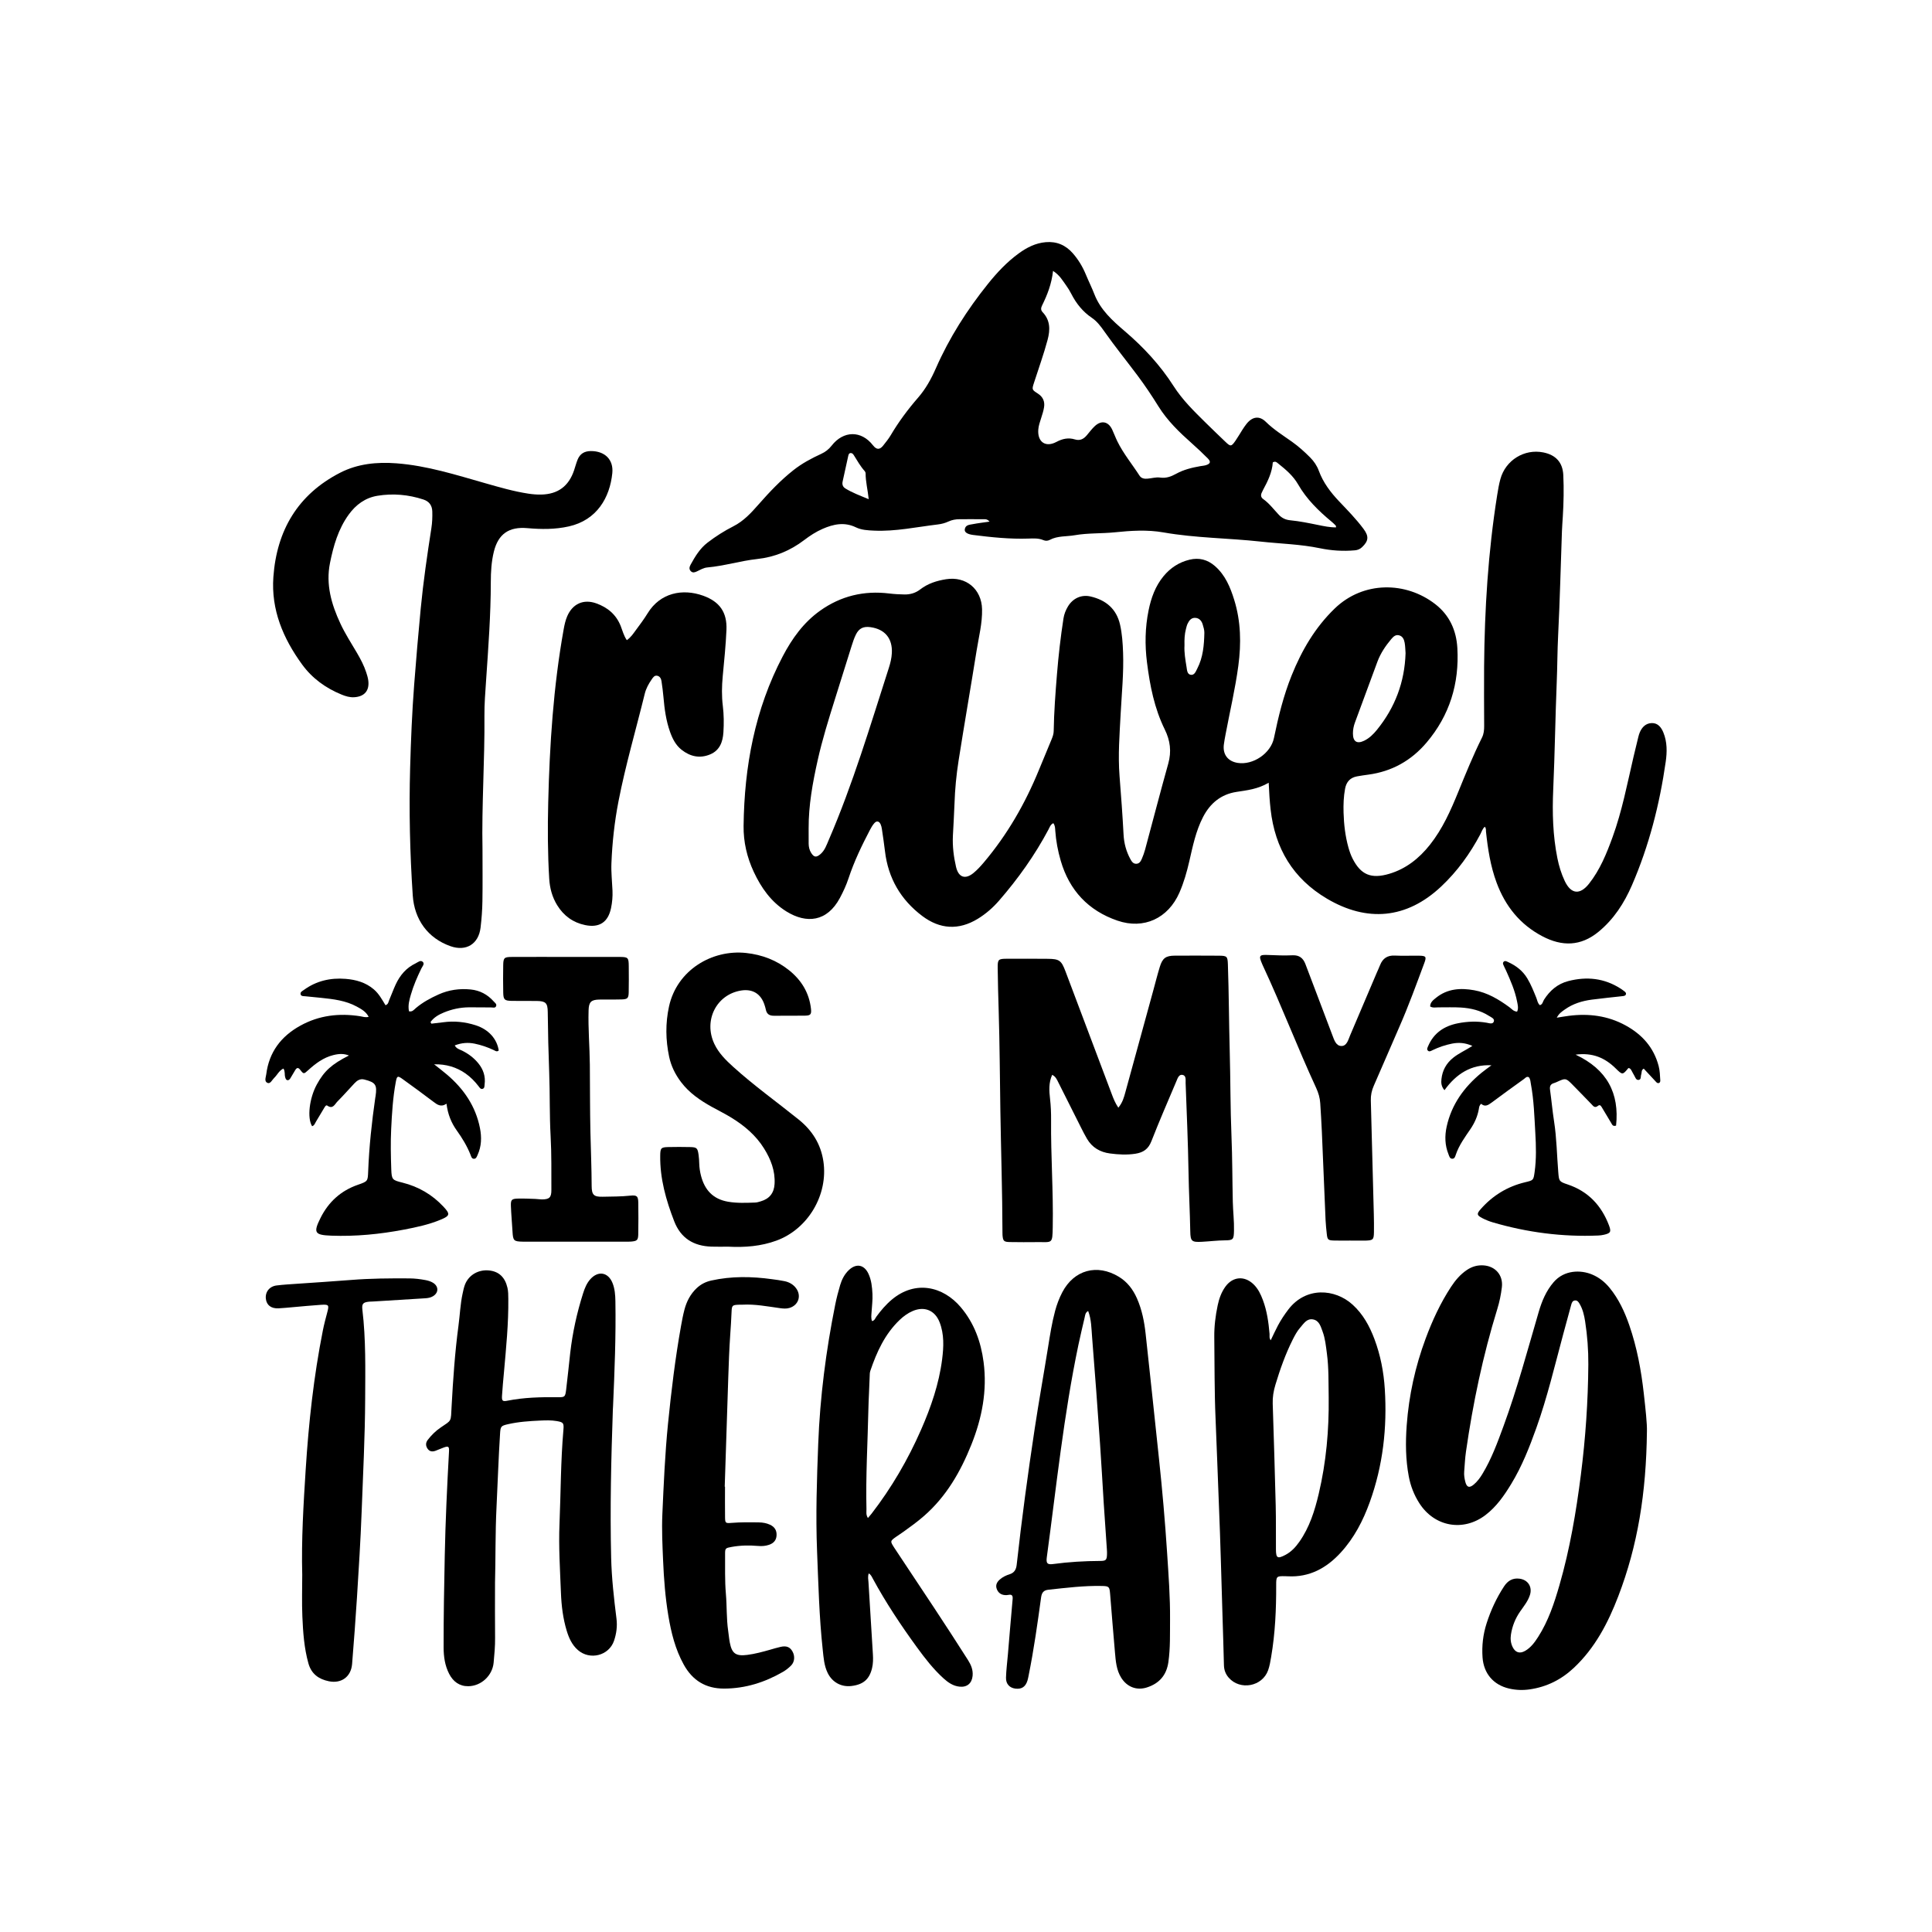
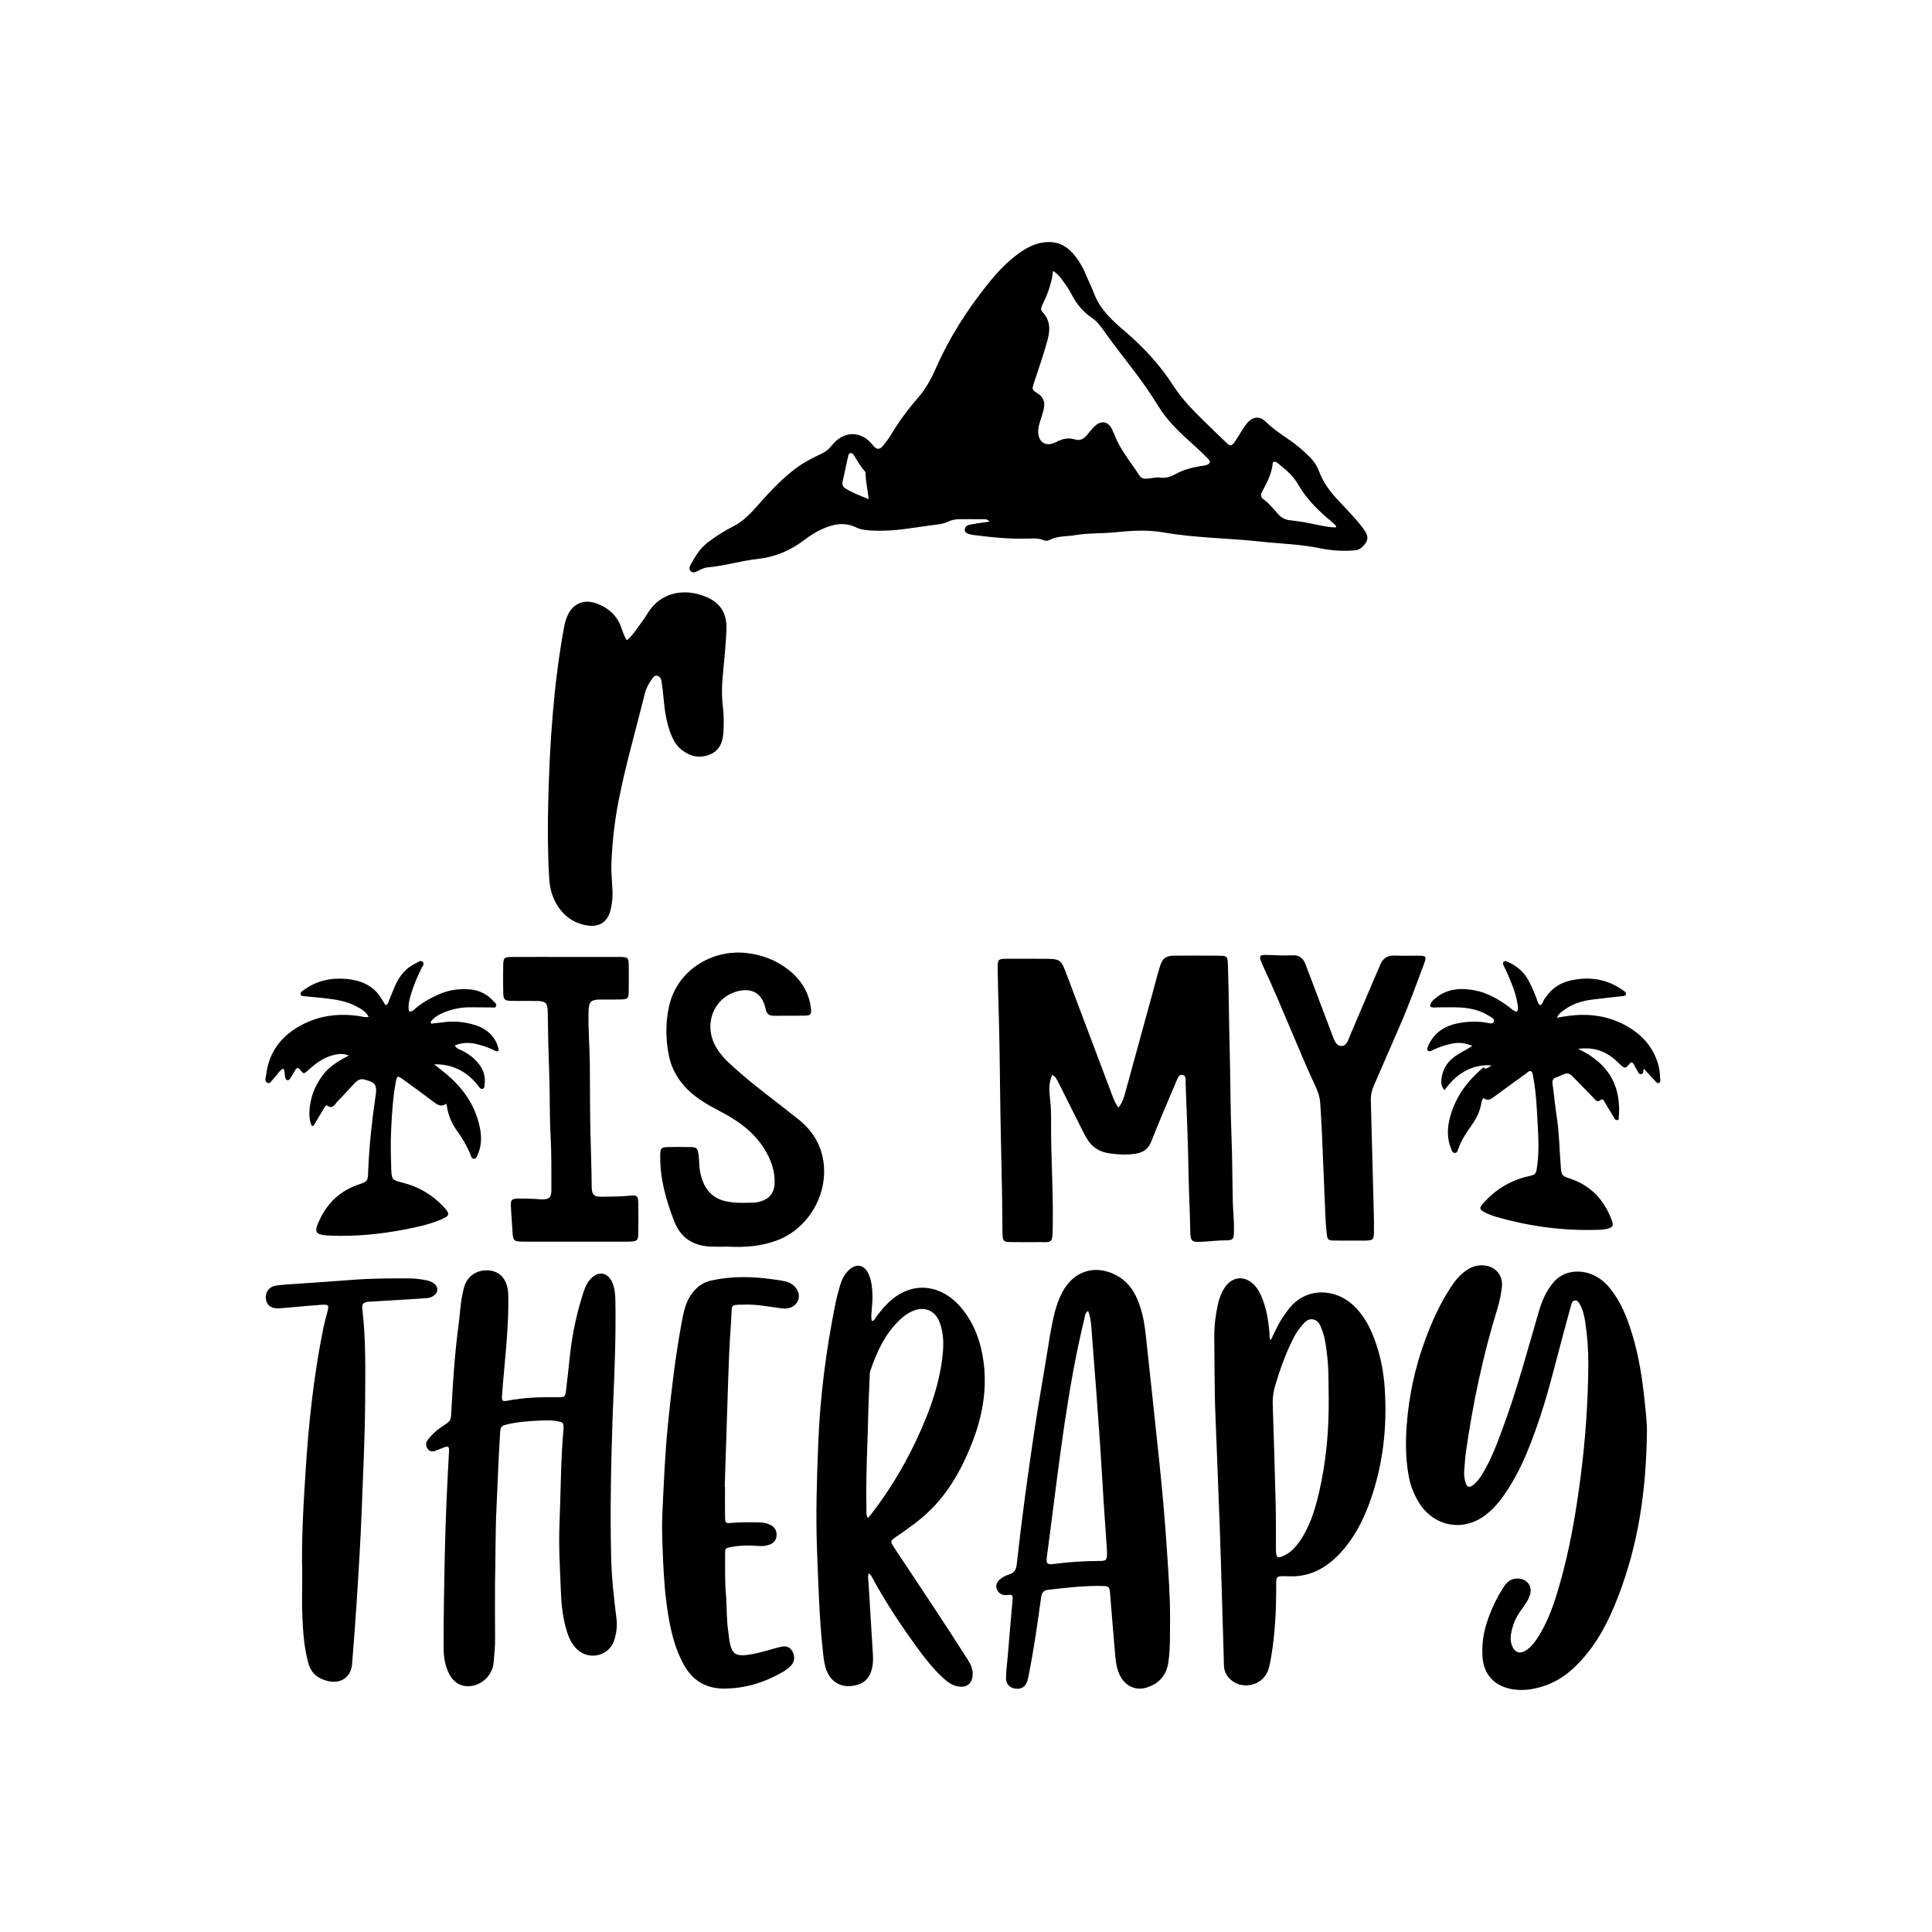
<svg xmlns="http://www.w3.org/2000/svg" version="1.1" id="Layer_1" x="0px" y="0px" width="2000px" height="2000px" viewBox="0 0 2000 2000" xml:space="preserve">
  <g>
-     <path fill-rule="evenodd" clip-rule="evenodd" d="M1313.346,810.279c-11.502,6.766-22.543,7.801-33.46,9.515 c-16,2.512-27.126,11.769-34.466,25.923c-7.49,14.445-10.67,30.245-14.27,45.894c-2.554,11.099-5.655,22.005-10.226,32.447 c-11.643,26.602-36.783,38.37-64.17,28.971c-30.113-10.335-49.734-31.291-58.681-61.956c-2.954-10.121-4.912-20.462-5.658-31.006 c-0.19-2.683-0.127-5.47-2.035-7.916c-3.003,1.469-3.789,4.272-5.03,6.617c-14.102,26.561-31.439,50.874-51.119,73.547 c-6.395,7.364-13.657,13.704-22.021,18.822c-19.844,12.137-39.306,10.764-57.43-2.858c-22.259-16.733-35.406-39.21-38.665-67.165 c-0.896-7.694-2.076-15.36-3.207-23.026c-0.239-1.629-0.622-3.298-1.302-4.786c-1.502-3.298-4.077-3.874-6.451-1.217 c-1.819,2.032-3.247,4.487-4.523,6.923c-8.49,16.214-16.42,32.681-22.187,50.103c-2.36,7.128-5.47,13.913-9.015,20.517 c-13.305,24.795-34.613,26.736-55.275,13.943c-15.882-9.833-26.182-24.534-33.901-41.091c-6.989-14.987-10.696-30.86-10.5-47.497 c0.73-61.481,11.674-120.629,40.543-175.598c9.63-18.334,21.521-34.971,38.623-47.156c21.484-15.303,45.496-21.066,71.63-17.848 c5.244,0.647,10.477,0.917,15.744,1.013c6.052,0.107,11.535-1.537,16.297-5.223c7.92-6.123,17.054-9.003,26.762-10.552 c20.631-3.284,36.795,10.124,37.268,31.063c0.329,14.533-3.375,28.57-5.639,42.766c-6.069,38.016-12.688,75.941-18.666,113.971 c-2.321,14.756-3.758,29.66-4.231,44.636c-0.353,11.068-1.144,22.12-1.662,33.181c-0.506,10.873,0.81,21.593,3.255,32.153 c2.527,10.903,9.509,13.372,18.111,6.299c3.826-3.145,7.242-6.87,10.452-10.659c24.404-28.804,42.972-61.105,57.233-95.969 c4.3-10.509,8.674-20.992,13.034-31.483c1.173-2.823,2.216-5.648,2.266-8.784c0.313-19.668,1.793-39.271,3.386-58.87 c1.573-19.325,3.772-38.576,6.738-57.739c0.691-4.448,2.331-8.556,4.629-12.386c5.047-8.392,13.858-12.543,23.428-10.316 c15.843,3.688,26.85,12.82,30.536,29.268c2.128,9.487,2.757,19.19,3.103,28.872c0.751,21.074-1.383,42.041-2.493,63.05 c-1.134,21.532-2.858,43.01-1.164,64.719c1.57,20.132,3.1,40.303,4.154,60.487c0.467,8.935,2.707,17.51,7.04,25.421 c1.336,2.443,2.855,4.978,6.149,4.879c3.306-0.096,4.695-2.707,5.778-5.267c1.292-3.051,2.459-6.187,3.318-9.385 c8.007-29.686,15.702-59.461,23.994-89.066c3.497-12.482,2.049-23.819-3.62-35.33c-10.784-21.893-15.411-45.531-18.429-69.554 c-2.264-18.01-1.955-35.945,1.67-53.738c2.625-12.878,6.985-25.089,15.524-35.421c7.114-8.608,16.041-14.416,26.903-17.027 c9.844-2.369,18.604-0.093,26.277,6.602c10.698,9.341,15.857,21.829,19.917,34.901c6.959,22.384,7.364,45.183,4.293,68.253 c-3.184,23.924-8.769,47.382-13.217,71.059c-0.663,3.537-1.347,7.079-1.793,10.648c-1.269,10.129,4.158,17.252,14.244,18.883 c15.975,2.584,34.366-9.838,37.637-25.742c4.527-22.016,9.865-43.776,18.268-64.688c10.439-25.98,24.284-49.724,44.611-69.367 c29.627-28.628,73.714-28.178,104.199-4.459c14.647,11.397,21.731,27.035,22.775,45.369c2.088,36.717-7.936,69.617-31.865,97.841 c-15.871,18.716-35.995,29.981-60.456,33.228c-3.843,0.511-7.682,1.063-11.491,1.76c-7.107,1.299-11.064,5.635-12.4,12.722 c-1.554,8.231-1.824,16.516-1.588,24.833c0.352,12.219,1.749,24.319,5.045,36.115c1.112,3.977,2.503,7.963,4.384,11.632 c8.439,16.478,19.007,21.178,37.89,15.579c17.222-5.104,30.852-15.914,41.997-29.935c13.104-16.478,21.522-35.481,29.375-54.737 c7.747-18.987,15.456-37.98,24.61-56.342c1.944-3.896,2.263-7.899,2.249-12.087c-0.061-20.503-0.236-41.009-0.067-61.512 c0.498-59.331,4.171-118.435,13.494-177.094c0.913-5.738,1.867-11.516,3.423-17.101c5.419-19.468,24.815-31.33,44.375-27.409 c12.909,2.584,20.06,10.316,20.692,23.381c0.693,14.394,0.365,28.807-0.507,43.197c-0.302,4.973-0.714,9.942-0.89,14.921 c-1.286,35.98-2.147,71.979-3.948,107.932c-0.802,16.058-0.784,32.115-1.438,48.162c-1.502,37.082-1.992,74.205-3.639,111.271 c-1.066,23.96-0.414,47.585,4.274,71.064c1.631,8.155,4.066,16.151,7.625,23.688c6.458,13.688,15.712,14.8,25.185,2.812 c11.315-14.316,18.091-31.036,24.278-47.994c9.907-27.167,15.283-55.518,21.815-83.565c1.573-6.744,3.224-13.469,4.885-20.193 c0.396-1.608,0.846-3.229,1.488-4.747c2.32-5.483,6.187-9.522,12.323-9.742c6.447-0.23,9.955,4.415,12.144,9.742 c4.026,9.797,3.881,20.192,2.426,30.341c-6.319,44.057-17.249,86.949-34.991,127.851c-7.98,18.392-18.711,35.105-34.593,48.137 c-18.452,15.141-37.799,15.275-58.058,4.638c-23.188-12.175-38.431-31.209-47.437-55.562c-6.305-17.04-9.065-34.792-10.96-52.738 c-0.166-1.579,0.328-3.307-1.242-5.094c-2.422,2.04-3.183,5.055-4.532,7.605c-10.715,20.224-23.879,38.521-40.653,54.285 c-35.959,33.795-76.877,36.92-118.045,12.652c-35.347-20.841-53.982-52.156-58.502-92.501 C1314.359,829.398,1313.836,820.881,1313.346,810.279z M837.098,857.691c0,5.261-0.064,10.524,0.021,15.785 c0.058,3.361,0.805,6.609,2.639,9.49c2.875,4.527,5.253,4.859,9.418,1.367c4.678-3.916,6.464-9.542,8.765-14.866 c24.984-57.84,42.903-118.141,62.16-177.975c1.611-5.006,2.866-10.11,3.14-15.424c0.775-15.112-7.107-24.729-22.109-26.826 c-7.195-1.008-11.833,1.082-15.06,7.557c-1.963,3.938-3.316,8.207-4.651,12.419c-5.774,18.216-11.431,36.465-17.145,54.699 c-6.542,20.882-13.066,41.767-17.834,63.146C841.255,810.334,836.976,833.739,837.098,857.691z M1455.035,676.177 c-0.28-3.575-0.291-7.199-0.92-10.709c-0.593-3.286-1.84-6.581-5.494-7.707c-3.833-1.181-6.309,1.323-8.471,3.901 c-5.897,7.032-11,14.605-14.224,23.249c-7.834,20.986-15.53,42.02-23.287,63.033c-1.356,3.668-2.097,7.44-2.09,11.359 c0.013,8.372,4.171,11.096,11.637,7.479c5.341-2.584,9.495-6.691,13.175-11.217 C1444.153,732.455,1454.118,706.037,1455.035,676.177z M1226.182,668.014c-0.436,7.331,0.907,14.959,2.138,22.557 c0.494,3.051,0.572,7.529,4.515,8.004c3.783,0.453,5.109-3.63,6.592-6.491c5.997-11.587,7.049-24.221,7.316-36.934 c0.062-2.949-0.88-5.994-1.762-8.872c-1.12-3.657-3.532-6.414-7.567-6.669c-4.185-0.264-6.425,2.713-8.018,6.073 c-0.815,1.714-1.238,3.633-1.725,5.486C1226.266,656.55,1226.013,662.047,1226.182,668.014z" />
    <path fill-rule="evenodd" clip-rule="evenodd" d="M1024.375,539.984c-2.62-3.089-4.99-2.449-7.058-2.477 c-8.031-0.109-16.064-0.021-24.1-0.014c-3.93,0.006-7.746,0.689-11.305,2.351c-3.564,1.661-7.285,2.619-11.159,3.078 c-21.958,2.611-43.686,7.416-66.025,6.384c-6.444-0.297-12.892-0.606-18.655-3.396c-11.9-5.758-23.195-3.358-34.457,1.543 c-6.897,3.001-13.196,7.12-19.136,11.643c-14.465,11.008-30.52,17.625-48.658,19.6c-17.343,1.892-34.145,7.166-51.572,8.718 c-3.945,0.352-7.32,2.443-10.818,4.1c-2.07,0.978-4.226,1.746-6.174-0.115c-2.209-2.114-1.594-4.556-0.328-6.856 c4.685-8.518,9.614-16.774,17.57-22.867c8.396-6.434,17.31-12.106,26.659-16.849c10.74-5.447,18.439-13.896,26.133-22.655 c11.152-12.702,22.752-24.971,36.079-35.479c8.771-6.914,18.505-12.156,28.598-16.782c4.357-1.999,7.927-4.682,10.948-8.564 c12.19-15.673,30.703-15.986,42.828-0.318c3.984,5.148,7.351,4.242,10.51,0.236c2.739-3.477,5.585-6.934,7.824-10.729 c8.203-13.88,17.776-26.741,28.334-38.886c7.896-9.086,13.572-19.372,18.405-30.394c13.877-31.626,32.332-60.512,53.936-87.418 c9.396-11.703,19.605-22.599,31.78-31.473c8.375-6.102,17.382-10.75,28.013-11.67c11.406-0.991,20.663,3.084,28.04,11.502 c5.689,6.491,10.11,13.834,13.43,21.854c2.854,6.908,6.214,13.616,8.913,20.582c6.274,16.182,18.757,27.346,31.352,38.115 c19.525,16.694,36.8,35.286,50.605,56.901c9.212,14.426,21.277,26.143,33.287,37.999c6.701,6.617,13.521,13.114,20.309,19.641 c5.403,5.198,6.161,5.165,10.575-1.2c2.523-3.638,4.695-7.518,7.094-11.241c1.351-2.095,2.737-4.182,4.292-6.12 c6.012-7.499,13.24-8.655,19.942-2.054c8.188,8.064,17.824,14.05,27.058,20.604c6.827,4.844,12.957,10.365,18.825,16.269 c3.972,3.995,7.04,8.534,8.981,13.817c4.489,12.21,12.142,22.282,20.986,31.612c8.763,9.234,17.705,18.334,25.32,28.575 c5.71,7.678,5.183,12.485-1.576,18.886c-2.091,1.982-4.472,2.985-7.404,3.251c-12.227,1.102-24.326,0.311-36.308-2.177 c-20.131-4.177-40.674-4.607-61.017-6.843c-33.552-3.683-67.457-3.666-100.793-9.515c-16.844-2.954-33.689-1.834-50.457-0.109 c-13.786,1.417-27.708,0.615-41.389,3.007c-8.646,1.513-17.76,0.488-25.905,4.835c-1.992,1.065-4.357,1.211-6.476,0.302 c-5.039-2.172-10.32-1.834-15.561-1.655c-19.169,0.653-38.156-1.332-57.121-3.724c-6.068-0.761-9.229-2.765-8.825-5.774 c0.636-4.761,4.896-4.774,8.278-5.431C1012.395,541.558,1017.872,540.938,1024.375,539.984z M1090.107,280.432 c-1.502,13.625-5.974,24.894-11.373,35.844c-1.197,2.436-1.502,4.685,0.564,6.864c8.007,8.433,7.977,18.175,5.16,28.708 c-4.013,15.003-9.317,29.577-14.053,44.339c-2.26,7.046-2.323,7.197,3.92,11.197c5.312,3.399,7.419,8.161,6.492,14.146 c-0.589,3.798-1.818,7.519-2.991,11.203c-1.261,3.962-2.699,7.883-2.996,12.057c-0.917,12.766,7.537,18.688,18.784,12.681 c6.274-3.348,12.4-4.644,19.108-2.587c5.325,1.634,9.107-0.442,12.395-4.354c2.669-3.172,5.166-6.549,8.177-9.369 c6.813-6.384,14.056-4.901,18.021,3.507c1.887,4.003,3.396,8.188,5.341,12.161c6.241,12.754,15.33,23.688,22.972,35.544 c1.911,2.966,4.967,3.392,8.078,3.169c4.408-0.318,8.927-1.79,13.163-1.17c6.285,0.923,11.461-1.035,16.579-3.863 c7.888-4.363,16.464-6.431,25.225-7.963c1.904-0.335,3.88-0.437,5.71-1.008c4.648-1.458,5.327-3.556,1.936-6.977 c-5.264-5.303-10.711-10.435-16.296-15.394c-13.081-11.617-25.646-23.69-34.937-38.699c-6.711-10.838-13.802-21.409-21.433-31.618 c-11.434-15.305-23.479-30.138-34.474-45.783c-3.624-5.154-7.523-10.415-12.858-14.018c-9.444-6.376-16.228-14.877-21.352-24.91 c-1.509-2.951-3.237-5.829-5.183-8.509C1100.104,290.553,1097.031,284.88,1090.107,280.432z M1383.108,545.94 c-0.156-0.859-0.068-1.557-0.373-1.87c-1.343-1.395-2.729-2.754-4.218-3.984c-13.507-11.178-25.937-23.295-34.765-38.702 c-5.047-8.813-12.692-15.274-20.503-21.499c-1.395-1.112-2.839-2.84-5.649-1.241c-0.663,10.082-5.073,19.289-9.975,28.317 c-0.529,0.975-0.952,2.002-1.441,2.993c-1.276,2.6-0.917,4.961,1.441,6.631c6.402,4.55,11.01,10.859,16.335,16.458 c3.25,3.413,7.14,5.104,11.711,5.55c9.661,0.941,19.146,2.894,28.642,4.824C1370.483,544.672,1376.668,546.012,1383.108,545.94z M899.294,516.755c-1.04-9.898-3.245-18.21-3.204-26.728c0.003-0.769-0.373-1.702-0.89-2.273 c-4.476-4.976-7.737-10.767-11.238-16.403c-0.724-1.159-1.691-2.405-3.207-2.37c-2.167,0.047-2.436,1.988-2.784,3.534 c-1.944,8.636-3.801,17.293-5.689,25.939c-0.659,3.021,0.137,5.514,2.825,7.175C882.345,510.107,890.252,513.023,899.294,516.755z" />
-     <path fill-rule="evenodd" clip-rule="evenodd" d="M499.485,879.707c0,17.729,0.21,35.457-0.085,53.184 c-0.15,9.116-0.832,18.266-1.911,27.326c-2.036,17.109-14.976,24.965-31.113,19.287c-23.589-8.301-37.428-27.646-39.099-52.635 c-2.946-43.977-3.931-87.986-2.706-132.008c0.803-28.762,1.985-57.527,4.188-86.251c2.013-26.217,4.253-52.409,6.766-78.582 c2.68-27.849,6.719-55.51,11.021-83.138c0.899-5.777,1.137-11.558,0.97-17.387c-0.179-6.299-3.243-10.459-9.183-12.408 c-15.544-5.097-31.532-6.508-47.586-3.869c-12.547,2.06-22.34,9.201-29.806,19.553c-10.804,14.984-15.731,32.192-19.317,49.958 c-4.507,22.307,1.463,42.799,10.735,62.73c4.915,10.574,11.274,20.341,17.153,30.374c3.789,6.461,7.287,13.075,9.615,20.223 c0.854,2.625,1.69,5.303,2.073,8.026c1.516,10.717-3.762,17.049-14.576,17.683c-4.533,0.267-8.766-1.013-12.902-2.696 c-16.518-6.738-30.505-16.799-41.066-31.332c-19.596-26.967-32.086-56.512-29.653-90.45c3.455-48.279,25.375-85.482,69.147-107.948 c18.138-9.306,38.019-11.253,58.277-9.726c31.768,2.399,61.877,12.057,92.228,20.689c14.65,4.168,29.274,8.424,44.382,10.723 c4.41,0.67,8.799,1.035,13.236,0.938c17.323-0.379,28.51-8.663,34.041-25.209c1.229-3.671,2.205-7.441,3.66-11.021 c2.455-6.044,7.079-8.768,13.673-8.798c14.296-0.058,23.656,8.663,22.215,22.875c-2.558,25.221-15.846,48.558-44.978,55.117 c-14.266,3.215-28.618,3.059-42.981,1.793c-18.899-1.667-30.13,5.917-34.669,24.407c-2.523,10.272-3.136,20.827-3.144,31.335 c-0.027,34.087-2.587,68.039-4.895,102.01c-0.821,12.15-1.813,24.339-1.709,36.497 C501.894,787.236,498.542,833.443,499.485,879.707z" />
    <path fill-rule="evenodd" clip-rule="evenodd" d="M1704.889,1481.929c-0.723,63.761-9.563,118.175-29.636,170.49 c-10.595,27.609-24.059,53.541-46.073,74.187c-12.953,12.15-27.979,19.665-45.536,22.219c-7.215,1.049-14.355,0.797-21.456-0.849 c-16.207-3.762-26.274-15.582-27.458-32.238c-0.855-12.029,0.524-23.784,4.204-35.265c4.334-13.528,10.244-26.313,18.045-38.205 c3.812-5.815,8.875-8.971,16.074-8.015c8.721,1.161,13.422,8.465,10.727,16.897c-2.066,6.458-6.366,11.643-10.142,17.087 c-4.996,7.205-8.135,15.069-9.489,23.694c-0.706,4.503-0.311,8.874,1.683,12.987c2.82,5.821,7.37,7.293,12.993,4.059 c5.933-3.416,9.86-8.825,13.466-14.451c10.599-16.53,16.668-34.971,22.056-53.615c10.791-37.346,17.231-75.551,22.144-114.063 c4.845-37.958,7.463-76.059,7.74-114.289c0.107-14.932-1.016-29.894-3.315-44.69c-0.981-6.299-2.423-12.54-5.71-18.131 c-1.119-1.905-2.422-3.929-5.12-3.468c-2.258,0.385-2.991,2.364-3.51,4.229c-2.812,10.141-5.547,20.303-8.287,30.462 c-8.795,32.623-16.524,65.554-27.932,97.427c-7.101,19.842-14.816,39.433-25.79,57.533c-7.348,12.117-15.344,23.751-26.818,32.478 c-23.017,17.499-52.795,12.164-68.461-12.299c-5.442-8.498-9.048-17.776-10.915-27.675c-3.306-17.526-3.465-35.116-2.158-52.931 c2.269-30.927,8.831-60.807,19.603-89.791c6.958-18.729,15.316-36.838,26.314-53.601c4.425-6.744,9.593-12.867,16.406-17.441 c5.26-3.531,10.946-5.192,17.279-4.742c12.357,0.884,20.361,10.264,18.926,22.516c-0.903,7.71-2.469,15.297-4.77,22.738 c-14.914,48.276-25.212,97.577-32.393,147.543c-0.985,6.843-1.289,13.784-1.854,20.687c-0.295,3.628,0.28,7.205,1.197,10.692 c1.505,5.72,4.181,6.532,8.829,2.608c3.626-3.062,6.394-6.854,8.859-10.92c9.394-15.511,15.57-32.428,21.777-49.334 c14.245-38.787,24.871-78.689,36.467-118.295c3.281-11.2,7.661-21.84,15.517-30.926c11.021-12.749,28.019-12.732,39.605-7.941 c7.286,3.013,13.324,7.796,18.341,13.936c9.441,11.557,15.581,24.847,20.385,38.79c7.892,22.895,12.279,46.568,14.958,70.575 C1703.413,1458.271,1705.167,1473.969,1704.889,1481.929z" />
    <path fill-rule="evenodd" clip-rule="evenodd" d="M1157.681,1146.666c4.412-5.267,5.815-10.648,7.271-15.923 c9.721-35.243,19.345-70.513,29.008-105.774c2.19-8.013,4.214-16.082,6.646-24.023c2.804-9.162,6.214-11.62,15.641-11.661 c15.239-0.063,30.476-0.074,45.715,0.041c8.281,0.063,8.85,0.788,9.141,9.056c1.049,29.896,1.082,59.817,1.904,89.711 c0.806,29.348,0.603,58.725,1.811,88.042c0.934,22.711,0.846,45.41,1.376,68.112c0.233,9.965,1.472,19.88,1.226,29.872 c-0.218,8.869-0.738,9.811-9.235,9.882c-8.055,0.063-16.024,1.09-24.039,1.502c-10.509,0.544-11.788-0.549-11.98-10.717 c-0.39-20.489-1.476-40.951-1.817-61.451c-0.508-30.723-1.884-61.435-3.001-92.146c-0.11-3.139,0.833-7.735-3.216-8.487 c-3.816-0.706-5.102,3.633-6.354,6.587c-8.748,20.657-17.716,41.236-25.874,62.13c-3.163,8.105-8.372,11.637-16.494,12.905 c-8.896,1.392-17.696,0.881-26.467-0.28c-10.115-1.34-18.348-6.099-23.659-15.097c-2.247-3.809-4.246-7.773-6.237-11.728 c-7.855-15.585-15.64-31.206-23.504-46.785c-1.447-2.867-2.686-6.008-6.346-7.776c-3.708,8.271-3.144,16.565-2.21,24.69 c0.856,7.466,1.158,14.898,1.087,22.381c-0.343,36.841,2.411,73.632,1.714,110.491c-0.338,17.936-0.418,15.462-16.091,15.602 c-9.418,0.083-18.842,0.121-28.26-0.055c-6.313-0.118-7.147-1.093-7.645-7.219c-0.068-0.829-0.055-1.661-0.055-2.493 c-0.091-42.102-1.516-84.187-2.165-126.282c-0.526-34.334-0.692-68.687-1.731-103.007c-0.453-14.945-0.884-29.891-1.045-44.839 c-0.092-8.772,0.636-9.407,9.494-9.448c14.131-0.061,28.26-0.047,42.39,0.074c11.908,0.102,14.018,1.655,18.277,12.938 c16.037,42.502,32.051,85.013,48.078,127.518C1152.685,1137.388,1154.399,1141.737,1157.681,1146.666z" />
    <path fill-rule="evenodd" clip-rule="evenodd" d="M512.445,1638.484c0,20.388-0.146,38.675,0.063,56.962 c0.102,8.621-0.703,17.166-1.491,25.7c-1.241,13.413-12.828,24.243-26.189,24.416c-9.19,0.118-15.723-4.77-19.857-12.782 c-4.421-8.572-5.722-17.875-5.744-27.392c-0.07-31.577,0.532-63.146,1.175-94.717c0.73-36.009,2.411-71.957,4.401-107.902 c0.297-5.39-0.502-6.068-5.417-4.324c-2.868,1.019-5.629,2.339-8.49,3.377c-3.108,1.129-6.045,1.005-8.172-1.972 c-2.196-3.072-2.202-6.296,0.057-9.253c3.725-4.868,8.115-9.201,13.132-12.642c12.029-8.251,10.676-5.459,11.593-22.271 c1.522-27.917,3.424-55.822,7.134-83.563c1.469-10.975,1.875-22.087,4.229-32.941c0.704-3.24,1.343-6.554,2.564-9.607 c3.931-9.811,13.86-15.473,24.738-14.418c10.223,0.991,16.583,6.966,19.126,17.845c0.896,3.825,0.865,7.696,0.906,11.571 c0.281,25.524-2.283,50.882-4.529,76.256c-0.707,7.999-1.515,15.992-1.995,24.004c-0.318,5.297,0.517,6.189,5.561,5.182 c17.238-3.44,34.646-3.812,52.125-3.627c7.382,0.079,7.75-0.22,8.722-7.933c1.593-12.631,2.752-25.316,4.21-37.967 c2.419-20.978,6.922-41.514,13.314-61.632c1.683-5.297,3.756-10.479,7.537-14.688c8.064-8.968,18.379-7.222,22.901,3.924 c2.432,5.988,2.898,12.446,3.008,18.784c0.622,36.294-0.85,72.547-2.429,108.794c-0.051,1.106-0.149,2.213-0.187,3.317 c-1.779,51.226-3.021,102.468-1.771,153.716c0.51,21.038,2.885,41.991,5.502,62.868c0.999,7.977-0.036,15.527-2.516,22.886 c-5.236,15.53-25.02,20.509-37.446,9.646c-6.082-5.313-9.232-12.367-11.522-19.866c-3.907-12.812-5.494-26.068-6.002-39.334 c-0.912-23.795-2.489-47.609-1.491-71.427c1.354-32.367,1.211-64.795,4.042-97.097c0.637-7.29,0.027-8.114-7.069-9.319 c-5.5-0.934-11.062-0.764-16.589-0.514c-11.343,0.511-22.686,1.238-33.798,3.795c-7.123,1.642-7.639,2.342-8.092,9.327 c-1.644,25.424-2.428,50.894-3.69,76.331C512.666,1586.865,513.104,1613.728,512.445,1638.484z" />
    <path fill-rule="evenodd" clip-rule="evenodd" d="M899.341,1628.753c-1.208,3.443-0.461,6.434-0.281,9.383 c1.52,24.857,3.112,49.71,4.573,74.573c0.277,4.689,0.233,9.407-0.859,14.053c-2.727,11.593-9.064,17.12-21.423,18.581 c-10.459,1.238-19.775-3.836-24.508-13.433c-3.762-7.631-4.269-15.978-5.162-24.231c-3.67-33.878-4.485-67.896-5.855-101.914 c-1.495-37.15-0.223-74.208,1.2-111.24c1.867-48.45,8.062-96.516,17.625-144.095c1.362-6.771,3.105-13.493,5.08-20.116 c1.749-5.884,4.544-11.362,9.1-15.635c7.562-7.087,15.703-5.579,20.129,3.778c3.131,6.623,3.853,13.812,4.208,21.036 c0.314,6.392-0.572,12.713-0.948,19.066c-0.175,2.943-0.689,5.991,0.497,9.028c2.754-0.505,3.286-2.94,4.493-4.585 c4.763-6.486,9.867-12.538,16.128-17.763c24.149-20.133,52.818-13.848,71.295,8.039c13.85,16.401,20.835,35.707,23.578,56.729 c3.86,29.605-1.626,57.871-12.573,85.296c-11.214,28.093-25.98,53.832-49.131,74.038c-6.905,6.024-14.296,11.376-21.738,16.678 c-2.256,1.606-4.597,3.087-6.859,4.682c-6.584,4.641-6.59,4.674-2.007,11.755c1.804,2.79,3.668,5.544,5.508,8.312 c23.754,35.751,47.618,71.433,70.628,107.675c3.227,5.085,5.376,10.233,4.8,16.354c-0.728,7.727-5.72,12.008-13.452,11.23 c-6.661-0.67-11.87-4.248-16.675-8.608c-10.522-9.558-19.193-20.728-27.5-32.14c-16.634-22.855-32.292-46.354-45.77-71.245 C902.436,1632.183,901.609,1630.134,899.341,1628.753z M898.468,1571.445c1.587-1.878,2.686-3.081,3.677-4.366 c20.747-26.849,37.714-55.971,51.323-86.987c10.249-23.361,18.568-47.431,21.819-72.903c1.65-12.941,2.242-25.979-2.659-38.499 c-4.784-12.217-15.636-16.7-27.705-11.571c-5.145,2.186-9.604,5.459-13.636,9.312c-15.263,14.583-23.696,33.122-30.328,52.67 c-0.607,1.787-0.617,3.816-0.667,5.744c-0.319,11.329-1.094,22.661-1.338,33.974c-0.744,34.559-2.82,69.096-1.994,103.682 C897.021,1565.16,896.269,1567.982,898.468,1571.445z" />
    <path fill-rule="evenodd" clip-rule="evenodd" d="M1315.446,1387.451c2.56-5.274,4.811-10.256,7.36-15.08 c3.11-5.876,6.772-11.387,10.822-16.711c18.212-23.949,48.4-21.65,66.633-5.033c10.764,9.806,17.455,22.065,22.495,35.427 c6.306,16.735,9.668,34.186,10.785,51.909c2.52,39.952-1.874,79.104-15.534,116.978c-6.928,19.204-16.153,37.09-30.046,52.25 c-14.725,16.073-32.369,25.802-54.882,24.58c-0.828-0.044-1.661-0.068-2.493-0.085c-9.069-0.2-9.516,0.074-9.484,9.069 c0.077,24.968-0.995,49.845-5.214,74.499c-0.794,4.63-1.555,9.353-3.115,13.754c-6.018,16.958-29.063,21.203-40.829,7.705 c-3.236-3.713-4.805-7.936-4.926-12.881c-0.395-16.332-0.91-32.664-1.421-48.996c-1.229-39.304-2.168-78.626-3.823-117.916 c-1.23-29.328-2.117-58.67-3.416-87.989c-1.252-28.255-0.975-56.498-1.336-84.744c-0.139-11.148,1.231-22.112,3.535-32.982 c1.447-6.829,3.765-13.367,7.845-19.092c7.647-10.736,19.877-11.738,29.298-2.584c4.705,4.569,7.418,10.308,9.66,16.305 c4.212,11.264,5.854,23.043,6.878,34.946C1314.414,1382.833,1313.67,1385.084,1315.446,1387.451z M1375.456,1446.711 c-0.284-15.22,0.179-30.467-1.857-45.627c-1.035-7.693-1.745-15.467-4.482-22.763c-1.903-5.088-3.419-11.222-9.779-12.449 c-6.542-1.261-9.725,4.333-13.308,8.396c-3.306,3.748-5.655,8.199-7.895,12.664c-7.479,14.906-12.998,30.55-17.814,46.494 c-1.948,6.45-3.037,12.829-2.817,19.581c1.143,35.148,2.232,70.295,3.098,105.444c0.376,15.23,0.115,30.476,0.241,45.712 c0.071,8.853,1.702,9.701,9.715,5.52c6.069-3.166,10.533-7.982,14.418-13.482c10.608-15.014,15.986-32.17,20.151-49.754 C1372.889,1513.668,1375.841,1480.355,1375.456,1446.711z" />
    <path fill-rule="evenodd" clip-rule="evenodd" d="M1211.229,1676.653c-0.135,14.671,0.365,29.339-1.725,43.969 c-1.944,13.625-9.498,22.12-22.249,26.217c-10.651,3.422-20.587-0.524-26.551-10.008c-5.08-8.081-5.686-17.285-6.505-26.357 c-1.819-20.127-3.332-40.281-5.013-60.424c-0.62-7.461-1.101-8.09-8.407-8.254c-18.601-0.412-37.027,1.902-55.47,3.891 c-4.935,0.535-6.884,2.938-7.574,7.974c-3.684,26.887-7.449,53.769-12.817,80.392c-0.382,1.9-0.717,3.822-1.288,5.665 c-2.01,6.461-6.004,9.107-12.405,8.347c-6.014-0.711-10.003-4.788-9.816-11.343c0.227-8.012,1.282-15.997,1.958-23.995 c1.617-19.034,3.16-38.076,4.889-57.1c0.331-3.619-0.446-5.387-4.397-4.597c-1.076,0.215-2.213,0.28-3.309,0.22 c-4.323-0.241-7.31-2.449-8.762-6.496c-1.413-3.935,0.268-7.016,3.146-9.597c2.946-2.642,6.498-4.316,10.186-5.476 c4.993-1.57,6.819-5.014,7.354-9.882c5.193-47.071,11.549-93.997,18.639-140.813c4.272-28.202,9.33-56.283,13.849-84.447 c2.022-12.587,3.961-25.171,7.283-37.502c1.81-6.714,4.245-13.191,7.469-19.342c12.131-23.131,36.023-29.636,58.491-16.005 c8.874,5.387,14.749,13.234,18.855,22.598c5.065,11.552,7.496,23.795,8.863,36.198c4.759,43.205,9.251,86.44,13.858,129.665 c3.431,32.214,6.26,64.472,8.363,96.807C1209.653,1630.178,1211.417,1653.366,1211.229,1676.653z M1126.452,1357.132 c-3.065,1.708-3.065,4.344-3.603,6.647c-2.196,9.43-4.466,18.848-6.455,28.323c-15.246,72.651-22.782,146.453-32.735,219.896 c-0.859,6.326,0.447,7.902,6.529,7.087c16.21-2.183,32.472-3.133,48.816-3.204c5.96-0.027,6.722-1.065,6.965-6.766 c0.072-1.653-0.006-3.32-0.118-4.979c-1.082-16-2.243-31.997-3.271-48.002c-1.313-20.424-2.369-40.863-3.81-61.278 c-2.602-36.959-5.24-73.92-8.25-110.852C1129.794,1375.12,1129.848,1365.957,1126.452,1357.132z" />
    <path fill-rule="evenodd" clip-rule="evenodd" d="M648.878,662.684c4.238-2.938,6.616-6.678,9.188-10.153 c4.282-5.783,8.629-11.565,12.381-17.691c12.98-21.182,36.084-25.857,57.449-18.169c17.123,6.161,24.904,17.208,24.122,35.432 c-0.683,16.024-2.367,32.008-3.855,47.988c-0.954,10.239-1.167,20.424,0.098,30.654c1.127,9.092,1.188,18.257,0.608,27.376 c-0.626,9.874-3.792,18.693-13.773,22.851c-10.707,4.459-20.676,2.205-29.589-4.844c-6.076-4.808-9.415-11.543-11.936-18.66 c-4.1-11.574-5.717-23.631-6.762-35.803c-0.473-5.511-1.201-11.003-2.025-16.47c-0.379-2.515-1.482-4.953-4.253-5.623 c-3.018-0.73-4.468,1.672-5.876,3.701c-3.177,4.569-5.861,9.424-7.198,14.874c-9.09,37.104-19.897,73.78-27.193,111.334 c-4.131,21.253-6.471,42.695-7.324,64.277c-0.365,9.368,0.71,18.789,1.105,28.186c0.261,6.117-0.26,12.175-1.519,18.166 c-3.064,14.58-12.1,20.55-26.706,17.546c-12.636-2.601-22.269-9.641-28.983-20.514c-5.18-8.386-7.689-17.596-8.291-27.527 c-1.598-26.285-1.678-52.593-1.032-78.879c1.472-60.089,5.338-119.991,15.994-179.273c0.835-4.648,1.813-9.251,3.693-13.595 c5.558-12.837,16.796-17.979,29.957-13.309c11.722,4.162,20.659,11.535,25.392,23.479 C644.439,652.81,645.624,657.967,648.878,662.684z" />
    <path fill-rule="evenodd" clip-rule="evenodd" d="M750.529,1538.995c0,10.527-0.107,21.05,0.041,31.574 c0.085,6.191,0.48,6.428,6.851,5.909c9.403-0.764,18.814-0.676,28.232-0.503c3.92,0.074,7.743,0.717,11.315,2.348 c5.039,2.301,7.208,5.991,6.928,11.17c-0.281,5.097-3.127,8.067-7.747,9.671c-3.73,1.296-7.53,1.535-11.46,1.194 c-9.138-0.788-18.254-0.637-27.315,1.011c-6.216,1.131-6.804,1.343-6.763,7.186c0.094,13.836-0.361,27.678,0.835,41.509 c1.1,12.68,0.512,25.473,2.346,38.114c0.595,4.103,0.936,8.254,1.721,12.32c2.188,11.332,6.363,14.144,18.067,12.65 c8-1.017,15.736-3.131,23.466-5.313c3.731-1.055,7.438-2.229,11.221-3.048c5.919-1.282,9.509,0.228,12.06,4.709 c2.73,4.797,2.385,10.827-1.388,14.641c-2.502,2.529-5.404,4.827-8.49,6.606c-18.791,10.854-38.875,17.205-60.792,17.276 c-19.018,0.063-32.73-8.339-41.878-24.901c-8.717-15.777-12.959-32.914-15.896-50.457c-3.156-18.858-4.617-37.862-5.436-56.989 c-0.687-16.055-1.482-32.109-0.771-48.143c1.387-31.233,2.719-62.467,5.838-93.615c3.396-33.897,7.479-67.671,13.471-101.208 c1.021-5.72,2.099-11.455,3.583-17.067c2.232-8.422,6.146-16.006,12.579-22.091c4.327-4.094,9.363-6.661,15.239-7.965 c20.849-4.619,41.768-4.278,62.758-1.373c4.38,0.609,8.788,1.137,13.109,2.064c4.703,1.011,8.834,3.271,11.798,7.222 c5.862,7.817,2.54,17.705-6.796,20.479c-3.295,0.978-6.566,0.667-9.877,0.214c-12.879-1.763-25.689-4.306-38.801-3.586 c-1.104,0.061-2.216-0.014-3.322,0.024c-7.138,0.236-7.671,0.629-7.936,7.482c-0.312,8.023-0.843,16.024-1.4,24.034 c-1.021,14.63-1.513,29.301-2.013,43.963c-1.281,37.623-2.448,75.252-3.668,112.878 C750.337,1538.987,750.432,1538.992,750.529,1538.995z" />
    <path fill-rule="evenodd" clip-rule="evenodd" d="M446.546,1059.695c4.089-0.476,8.192-0.89,12.271-1.45 c11.469-1.57,22.709-0.382,33.649,3.133c13.273,4.262,21.994,14.007,23.82,26.066c-1.897,1.807-3.616,0.326-5.253-0.442 c-6.299-2.96-12.828-5.209-19.646-6.606c-6.892-1.414-13.583-0.92-20.643,1.82c1.867,3.493,5.034,4.119,7.584,5.374 c6.58,3.237,12.293,7.545,16.897,13.207c5.108,6.282,7.517,13.515,6.45,21.646c-0.229,1.752,0.163,4.286-2.348,4.791 c-1.856,0.371-2.889-1.417-3.858-2.69c-3.897-5.097-8.328-9.605-13.6-13.312c-9.109-6.398-20.019-9.786-32.437-9.457 c4.918,3.93,9.188,7.161,13.26,10.626c17.395,14.792,29.722,32.771,34.177,55.499c1.847,9.404,1.604,18.765-2.474,27.688 c-0.78,1.708-1.42,3.979-3.737,3.989c-2.389,0.009-2.855-2.322-3.539-4.053c-3.586-9.083-8.581-17.323-14.265-25.245 c-5.724-7.977-9.319-16.949-10.643-27.727c-5.805,4.02-9.739,0.884-13.96-2.323c-10.365-7.875-20.898-15.533-31.453-23.158 c-5.203-3.756-5.885-3.383-7.092,3.084c-3.005,16.106-3.987,32.438-4.765,48.735c-0.659,13.819-0.398,27.708,0.102,41.541 c0.393,10.829,1.076,11.197,11.604,13.828c16.578,4.144,30.712,12.372,42.396,24.866c7.101,7.592,6.826,9.398-2.521,13.342 c-12.334,5.203-25.35,7.963-38.418,10.453c-24.836,4.729-49.865,7.183-75.185,6.241c-17.282-0.643-18.765-3.037-11.103-18.372 c8.318-16.646,21.092-28.211,38.756-34.328c10.25-3.548,10.162-3.704,10.565-14.004c0.99-25.479,3.717-50.792,7.347-76.018 c0.078-0.547,0.21-1.09,0.291-1.637c1.752-11.815,0.055-14.3-11.593-17.276c-4.411-1.129-7.517,1.008-10.267,3.929 c-5.886,6.247-11.531,12.732-17.591,18.807c-2.732,2.743-4.679,8.386-10.563,4.242c-1.221-0.859-2.325,1.052-3.018,2.196 c-2.879,4.734-5.67,9.522-8.545,14.254c-1.116,1.837-1.694,4.157-4.107,4.923c-5.267-8.43-2.942-28.91,4.885-43.229 c7.632-13.952,15.341-20.915,33.246-30.007c-5.146-1.974-9.8-1.993-16.176-0.406c-10.311,2.567-18.413,8.727-26.068,15.676 c-4.509,4.089-4.651,4.166-8.257-0.491c-2.054-2.649-3.545-2.145-5.041,0.247c-1.762,2.814-3.351,5.736-5.094,8.562 c-0.741,1.2-1.834,2.367-3.346,1.908c-1.424-0.434-1.735-1.979-2.101-3.333c-0.718-2.645,0.176-5.566-1.715-8.645 c-4.492,2.021-6.376,6.606-9.624,9.718c-2.125,2.032-3.877,6.335-6.806,5.182c-3.759-1.478-1.77-5.791-1.377-8.933 c2.882-22.952,15.275-39.273,35.215-50.316c19.484-10.791,40.268-13.183,61.999-9.8c2.666,0.417,5.317,1.532,8.808,0.626 c-2.78-5.473-7.675-8.081-12.323-10.618c-11.437-6.241-24.149-7.729-36.852-9.048c-5.507-0.576-11.024-1.052-16.531-1.639 c-1.851-0.195-4.374,0.167-4.797-2.263c-0.383-2.194,1.894-3.166,3.42-4.278c12.912-9.394,27.499-12.732,43.197-11.475 c10.66,0.856,20.689,3.636,29.117,10.791c5.364,4.553,8.621,10.643,12.188,16.494c2.966-0.937,3.023-3.471,3.845-5.354 c2.328-5.329,4.264-10.835,6.708-16.106c4.436-9.566,10.975-17.296,20.684-21.893c2.347-1.112,5.104-3.816,7.461-1.414 c2,2.037-0.53,4.632-1.568,6.755c-4.27,8.729-8.122,17.622-10.826,26.961c-1.603,5.544-3.229,11.164-1.995,17.326 c3.471,0.881,5.224-1.697,7.151-3.328c7.063-5.975,15.087-10.291,23.442-14.062c10.611-4.791,21.781-6.334,33.289-5.179 c9.492,0.953,17.441,5.171,23.781,12.323c1.238,1.396,3.346,2.688,2.578,4.827c-0.854,2.378-3.309,1.437-5.112,1.444 c-7.757,0.02-15.513-0.2-23.266-0.118c-8.965,0.091-17.621,1.985-25.879,5.412c-5.321,2.208-10.294,5.063-13.68,9.853 C445.967,1058.597,446.255,1059.148,446.546,1059.695z" />
-     <path fill-rule="evenodd" clip-rule="evenodd" d="M1543.964,1102.779c-20.959-1.052-36.429,8.853-48.653,25.78 c-3.434-3.995-3.539-7.787-3.122-11.546c0.983-8.94,4.955-16.214,12.056-21.955c5.801-4.688,12.658-7.637,19.972-12.31 c-7.55-3.364-14.201-3.743-21.055-2.4c-7.104,1.393-13.893,3.751-20.418,6.9c-1.434,0.692-3.122,1.829-4.58,0.371 c-1.428-1.428-0.396-3.172,0.227-4.638c5.819-13.737,16.748-20.915,30.933-23.702c9.863-1.936,19.771-2.287,29.751-0.552 c2.499,0.434,6.318,1.908,7.356-1.31c0.969-2.996-2.823-4.353-5.033-5.77c-8.854-5.694-18.842-8.025-29.163-8.663 c-7.726-0.478-15.506-0.099-23.263-0.17c-2.718-0.027-5.533,0.788-8.471-0.906c0-4.347,3.215-6.688,6.15-9.05 c11.767-9.471,25.357-10.3,39.446-7.76c13.693,2.469,25.333,9.41,36.382,17.516c2.375,1.743,4.262,4.404,8.021,4.615 c1.639-3.465,0.666-6.928,0.003-10.362c-2.169-11.255-6.742-21.659-11.384-32.038c-0.68-1.516-1.509-2.966-2.148-4.498 c-0.622-1.482-1.796-3.133-0.486-4.621c1.373-1.56,3.149-0.505,4.586,0.148c8.251,3.737,15.22,9.025,19.965,16.925 c3.871,6.442,6.624,13.395,9.426,20.336c1.011,2.51,1.228,5.447,3.629,7.422c2.896-0.788,3.024-3.71,4.272-5.662 c6.052-9.473,14.019-16.387,25.079-19.259c19.154-4.979,37.343-3.064,54.229,7.79c1.397,0.897,2.74,1.886,4.046,2.913 c0.872,0.687,1.749,1.606,1.498,2.768c-0.345,1.604-1.815,1.914-3.22,2.073c-10.73,1.211-21.48,2.24-32.184,3.66 c-9.985,1.323-19.502,4.218-27.841,10.154c-2.898,2.067-5.994,3.959-8.396,8.528c4.717-0.733,8.594-1.434,12.496-1.931 c20.598-2.622,40.359-0.146,58.795,9.962c17.043,9.344,29.086,22.771,34.144,41.926c1.288,4.885,1.417,9.857,1.711,14.827 c0.064,1.109-0.135,2.31-1.319,2.807c-1.157,0.491-2.148-0.151-2.912-0.97c-4.316-4.604-8.597-9.242-12.892-13.874 c-2.768,1.488-1.881,4.08-2.603,6.008c-0.736,1.963,0.184,5.148-2.476,5.626c-3.044,0.549-3.633-2.781-4.901-4.767 c-1.039-1.631-1.811-3.43-2.794-5.097c-0.696-1.188-1.488-2.369-3.115-2.392c-5.998,7.271-6.072,7.346-13.17,0.36 c-11.011-10.838-23.773-16.565-41.503-14.224c32.617,15.324,45.484,39.91,41.92,73.456c-3.465,1.145-4.091-1.153-5.014-2.655 c-3.196-5.189-6.228-10.48-9.391-15.689c-0.964-1.59-2.029-3.992-4.36-2.106c-3.41,2.76-5.01-0.011-6.847-1.878 c-6.802-6.911-13.439-13.987-20.301-20.844c-5.953-5.95-6.681-5.955-14.487-2.413c-1.259,0.571-2.521,1.194-3.844,1.567 c-3.595,1.014-4.641,3.216-4.129,6.887c1.525,10.967,2.509,22.019,4.211,32.958c2.692,17.29,2.865,34.762,4.303,52.138 c0.785,9.495,0.659,9.909,9.742,12.949c21.224,7.108,34.947,21.749,42.752,42.308c2.57,6.771,1.644,8.218-5.305,9.783 c-1.881,0.423-3.826,0.684-5.755,0.766c-37.148,1.573-73.527-3.171-109.178-13.603c-3.7-1.082-7.333-2.581-10.773-4.33 c-5.843-2.966-6.081-4.462-1.914-9.218c12.428-14.185,27.771-23.598,46.14-27.985c8.606-2.057,8.612-2.023,9.818-10.585 c1.902-13.523,1.504-27.15,0.713-40.663c-0.982-16.84-1.436-33.771-4.571-50.435c-0.456-2.428-0.419-4.992-2.12-7.054 c-2.334-1.148-3.603,0.823-5.041,1.858c-11.244,8.095-22.495,16.179-33.584,24.481c-3.6,2.694-6.928,4.613-10.723,1.184 c-2.128,1.752-2.122,3.814-2.452,5.648c-1.36,7.499-4.392,14.251-8.66,20.52c-5.768,8.468-11.867,16.741-15.179,26.626 c-0.582,1.735-1.205,4.113-3.556,4.091c-2.767-0.027-3.193-2.71-3.994-4.689c-3.782-9.316-3.979-19.007-1.871-28.608 c5.027-22.873,17.985-40.798,35.806-55.482C1536.797,1107.947,1540.436,1105.427,1543.964,1102.779z" />
+     <path fill-rule="evenodd" clip-rule="evenodd" d="M1543.964,1102.779c-20.959-1.052-36.429,8.853-48.653,25.78 c-3.434-3.995-3.539-7.787-3.122-11.546c0.983-8.94,4.955-16.214,12.056-21.955c5.801-4.688,12.658-7.637,19.972-12.31 c-7.55-3.364-14.201-3.743-21.055-2.4c-7.104,1.393-13.893,3.751-20.418,6.9c-1.434,0.692-3.122,1.829-4.58,0.371 c-1.428-1.428-0.396-3.172,0.227-4.638c5.819-13.737,16.748-20.915,30.933-23.702c9.863-1.936,19.771-2.287,29.751-0.552 c2.499,0.434,6.318,1.908,7.356-1.31c0.969-2.996-2.823-4.353-5.033-5.77c-8.854-5.694-18.842-8.025-29.163-8.663 c-7.726-0.478-15.506-0.099-23.263-0.17c-2.718-0.027-5.533,0.788-8.471-0.906c0-4.347,3.215-6.688,6.15-9.05 c11.767-9.471,25.357-10.3,39.446-7.76c13.693,2.469,25.333,9.41,36.382,17.516c2.375,1.743,4.262,4.404,8.021,4.615 c1.639-3.465,0.666-6.928,0.003-10.362c-2.169-11.255-6.742-21.659-11.384-32.038c-0.68-1.516-1.509-2.966-2.148-4.498 c-0.622-1.482-1.796-3.133-0.486-4.621c1.373-1.56,3.149-0.505,4.586,0.148c8.251,3.737,15.22,9.025,19.965,16.925 c3.871,6.442,6.624,13.395,9.426,20.336c1.011,2.51,1.228,5.447,3.629,7.422c2.896-0.788,3.024-3.71,4.272-5.662 c6.052-9.473,14.019-16.387,25.079-19.259c19.154-4.979,37.343-3.064,54.229,7.79c1.397,0.897,2.74,1.886,4.046,2.913 c0.872,0.687,1.749,1.606,1.498,2.768c-0.345,1.604-1.815,1.914-3.22,2.073c-10.73,1.211-21.48,2.24-32.184,3.66 c-9.985,1.323-19.502,4.218-27.841,10.154c-2.898,2.067-5.994,3.959-8.396,8.528c4.717-0.733,8.594-1.434,12.496-1.931 c20.598-2.622,40.359-0.146,58.795,9.962c17.043,9.344,29.086,22.771,34.144,41.926c1.288,4.885,1.417,9.857,1.711,14.827 c0.064,1.109-0.135,2.31-1.319,2.807c-1.157,0.491-2.148-0.151-2.912-0.97c-4.316-4.604-8.597-9.242-12.892-13.874 c-0.736,1.963,0.184,5.148-2.476,5.626c-3.044,0.549-3.633-2.781-4.901-4.767 c-1.039-1.631-1.811-3.43-2.794-5.097c-0.696-1.188-1.488-2.369-3.115-2.392c-5.998,7.271-6.072,7.346-13.17,0.36 c-11.011-10.838-23.773-16.565-41.503-14.224c32.617,15.324,45.484,39.91,41.92,73.456c-3.465,1.145-4.091-1.153-5.014-2.655 c-3.196-5.189-6.228-10.48-9.391-15.689c-0.964-1.59-2.029-3.992-4.36-2.106c-3.41,2.76-5.01-0.011-6.847-1.878 c-6.802-6.911-13.439-13.987-20.301-20.844c-5.953-5.95-6.681-5.955-14.487-2.413c-1.259,0.571-2.521,1.194-3.844,1.567 c-3.595,1.014-4.641,3.216-4.129,6.887c1.525,10.967,2.509,22.019,4.211,32.958c2.692,17.29,2.865,34.762,4.303,52.138 c0.785,9.495,0.659,9.909,9.742,12.949c21.224,7.108,34.947,21.749,42.752,42.308c2.57,6.771,1.644,8.218-5.305,9.783 c-1.881,0.423-3.826,0.684-5.755,0.766c-37.148,1.573-73.527-3.171-109.178-13.603c-3.7-1.082-7.333-2.581-10.773-4.33 c-5.843-2.966-6.081-4.462-1.914-9.218c12.428-14.185,27.771-23.598,46.14-27.985c8.606-2.057,8.612-2.023,9.818-10.585 c1.902-13.523,1.504-27.15,0.713-40.663c-0.982-16.84-1.436-33.771-4.571-50.435c-0.456-2.428-0.419-4.992-2.12-7.054 c-2.334-1.148-3.603,0.823-5.041,1.858c-11.244,8.095-22.495,16.179-33.584,24.481c-3.6,2.694-6.928,4.613-10.723,1.184 c-2.128,1.752-2.122,3.814-2.452,5.648c-1.36,7.499-4.392,14.251-8.66,20.52c-5.768,8.468-11.867,16.741-15.179,26.626 c-0.582,1.735-1.205,4.113-3.556,4.091c-2.767-0.027-3.193-2.71-3.994-4.689c-3.782-9.316-3.979-19.007-1.871-28.608 c5.027-22.873,17.985-40.798,35.806-55.482C1536.797,1107.947,1540.436,1105.427,1543.964,1102.779z" />
    <path fill-rule="evenodd" clip-rule="evenodd" d="M753.554,1290.546c-5.034,0-11.133,0.182-17.218-0.038 c-18.345-0.656-31.596-8.655-38.441-26.365c-8.451-21.859-14.772-44.111-14.437-67.813c0.106-7.845,0.773-8.724,8.378-8.896 c7.476-0.17,14.961-0.167,22.438,0.003c7.08,0.159,7.882,0.958,8.899,8.103c0.427,3.007,0.596,6.065,0.687,9.105 c0.126,4.182,0.744,8.278,1.771,12.313c3.751,14.767,12.403,24.336,27.978,27.043c9.388,1.626,18.762,1.203,28.158,0.868 c1.905-0.066,3.813-0.692,5.673-1.228c9.08-2.617,13.85-8.616,14.395-18.026c0.781-13.589-3.941-25.577-10.951-36.821 c-8.396-13.474-20.225-23.433-33.553-31.659c-6.586-4.069-13.568-7.496-20.348-11.258c-12.188-6.763-23.54-14.498-32.088-25.86 c-5.941-7.899-10.186-16.508-12.219-26.126c-3.65-17.282-3.891-34.642-0.131-51.945c8.192-37.7,44.533-59.228,79.771-55.43 c16.59,1.79,31.781,7.537,44.842,18.139c12.554,10.192,20.466,23.15,22.344,39.433c0.669,5.815-0.306,7.194-5.979,7.307 c-10.797,0.214-21.604-0.014-32.409,0.102c-4.547,0.047-7.389-1.708-8.312-6.299c-0.324-1.623-0.832-3.221-1.337-4.803 c-3.674-11.576-12.329-16.928-24.254-15.017c-25.621,4.103-39.18,31.039-27.707,55.298c4.464,9.445,11.743,16.676,19.382,23.595 c21.589,19.553,45.295,36.467,67.933,54.71c13.896,11.195,22.871,25.272,25.551,43.247c5.145,34.534-15.856,70.101-48.647,82.066 C787.812,1290.096,771.361,1291.466,753.554,1290.546z" />
    <path fill-rule="evenodd" clip-rule="evenodd" d="M312.872,1630.143c-0.95-36.303,1.266-72.522,3.566-108.704 c3.078-48.359,8.304-96.518,17.779-144.111c1.242-6.235,2.852-12.408,4.506-18.551c2.131-7.907,1.793-8.572-6.62-8.025 c-9.661,0.626-19.298,1.614-28.949,2.433c-4.967,0.423-9.929,0.958-14.901,1.194c-7.547,0.354-12.263-3.292-13.03-9.794 c-0.836-7.082,3.623-12.949,11.139-13.889c7.131-0.89,14.333-1.263,21.508-1.773c18.493-1.315,37.009-2.417,55.487-3.913 c20.179-1.628,40.374-1.752,60.592-1.623c5.571,0.036,11.045,0.728,16.494,1.749c2.737,0.514,5.403,1.302,7.791,2.763 c6.012,3.685,5.994,10.352-0.037,13.96c-2.425,1.455-5.148,1.933-7.953,2.103c-17.956,1.096-35.907,2.222-53.86,3.331 c-1.383,0.088-2.776,0.038-4.15,0.176c-6.396,0.643-7.841,2.111-7.077,8.49c3.664,30.618,2.987,61.363,2.866,92.089 c-0.156,39.04-2.213,78.03-3.654,117.034c-1.093,29.589-2.996,59.147-4.837,88.701c-1.427,22.925-3.211,45.827-5.034,68.725 c-1.048,13.196-11.014,20.588-24.084,17.911c-10.483-2.145-18.089-7.557-21.167-18.595c-4.435-15.893-5.541-32.187-6.241-48.48 C312.386,1658.968,312.872,1644.544,312.872,1630.143z" />
    <path fill-rule="evenodd" clip-rule="evenodd" d="M586.182,990.6c18.284-0.003,36.564-0.05,54.848,0.017 c9.313,0.035,9.787,0.549,9.861,9.945c0.068,8.863,0.132,17.729-0.057,26.59c-0.137,6.217-1.154,7.263-7.334,7.452 c-7.75,0.233-15.517-0.038-23.268,0.148c-8.396,0.2-10.673,2.587-10.929,11.102c-0.576,18.842,1.133,37.634,1.302,56.462 c0.206,23.268,0.074,46.539,0.599,69.799c0.421,18.542,1.208,37.076,1.279,55.63c0.033,9.215,2.246,11.337,11.447,11.112 c9.405-0.23,18.825-0.094,28.219-1.102c7.198-0.771,8.507,0.393,8.605,7.425c0.151,10.8,0.163,21.609-0.03,32.409 c-0.112,6.2-1.215,7.145-7.304,7.677c-1.928,0.165-3.877,0.104-5.815,0.104c-34.625,0.006-69.251,0.006-103.874,0.003 c-0.832,0-1.664,0.011-2.493-0.006c-9.448-0.194-10.151-0.955-10.692-10.558c-0.497-8.844-1.359-17.669-1.667-26.516 c-0.217-6.258,0.835-7.323,7.093-7.516c6.079-0.187,12.175,0.159,18.264,0.346c2.209,0.066,4.411,0.506,6.62,0.506 c7.813-0.006,9.962-1.955,9.928-9.756c-0.088-18.56,0.251-37.151-0.78-55.666c-1.225-21.87-0.64-43.749-1.461-65.605 c-0.789-21.03-1.313-42.061-1.517-63.104c-0.092-9.231-2.202-11.173-11.376-11.299c-8.585-0.115-17.178,0.068-25.76-0.085 c-7.648-0.141-8.795-1.189-8.951-8.625c-0.195-9.415-0.182-18.839-0.02-28.254c0.135-7.672,1.045-8.564,8.754-8.601 C548.512,990.539,567.347,990.603,586.182,990.6z" />
    <path fill-rule="evenodd" clip-rule="evenodd" d="M1398.009,1284.23c-5.818,0-11.644,0.168-17.455-0.049 c-5.792-0.212-6.457-0.991-7.077-6.9c-0.486-4.682-1.035-9.369-1.238-14.069c-1.332-30.712-2.543-61.43-3.876-92.142 c-0.419-9.682-1.065-19.353-1.653-29.028c-0.342-5.604-1.953-10.915-4.29-15.97c-19.303-41.753-35.641-84.799-55.108-126.48 c-0.233-0.502-0.453-1.013-0.673-1.519c-3.891-8.962-3.126-9.906,6.484-9.47c8.298,0.379,16.633,0.667,24.924,0.302 c6.979-0.308,10.937,2.933,13.258,8.951c3.687,9.563,7.293,19.16,10.915,28.746c5.687,15.03,11.302,30.083,17.066,45.083 c1.874,4.874,3.711,11.28,9.634,11.115c5.396-0.156,6.813-6.54,8.749-11.076c9.136-21.401,18.219-42.829,27.328-64.244 c1.194-2.801,2.518-5.555,3.633-8.391c2.771-7.052,7.655-10.286,15.439-9.883c8.291,0.429,16.623-0.008,24.932,0.121 c7.269,0.115,7.897,1.005,5.371,7.781c-8.227,22.065-16.237,44.211-25.716,65.79c-8.91,20.294-17.528,40.715-26.486,60.987 c-2.187,4.95-3.248,9.86-3.096,15.264c1.112,39.314,2.107,78.632,3.103,117.949c0.154,6.093,0.209,12.191,0.128,18.287 c-0.108,7.839-0.921,8.6-8.497,8.869c-0.554,0.021-1.109,0.014-1.664,0.014c-4.709,0-9.422,0-14.134,0 C1398.009,1284.256,1398.009,1284.244,1398.009,1284.23z" />
    <path fill-rule="evenodd" clip-rule="evenodd" fill="none" d="M837.098,857.691c-0.122-23.952,4.157-47.357,9.343-70.628 c4.768-21.379,11.292-42.264,17.834-63.146c5.714-18.234,11.37-36.483,17.145-54.699c1.335-4.212,2.688-8.481,4.651-12.419 c3.227-6.475,7.864-8.564,15.06-7.557c15.002,2.098,22.885,11.714,22.109,26.826c-0.273,5.313-1.528,10.418-3.14,15.424 c-19.257,59.834-37.176,120.135-62.16,177.975c-2.301,5.324-4.087,10.95-8.765,14.866c-4.165,3.492-6.543,3.16-9.418-1.367 c-1.834-2.881-2.581-6.129-2.639-9.49C837.033,868.216,837.098,862.952,837.098,857.691z" />
    <path fill-rule="evenodd" clip-rule="evenodd" fill="none" d="M1455.035,676.177c-0.917,29.86-10.882,56.278-29.674,79.39 c-3.68,4.525-7.834,8.633-13.175,11.217c-7.466,3.616-11.624,0.893-11.637-7.479c-0.007-3.919,0.733-7.691,2.09-11.359 c7.757-21.014,15.453-42.047,23.287-63.033c3.224-8.644,8.326-16.217,14.224-23.249c2.162-2.578,4.638-5.082,8.471-3.901 c3.654,1.126,4.901,4.421,5.494,7.707C1454.744,668.978,1454.755,672.602,1455.035,676.177z" />
    <path fill-rule="evenodd" clip-rule="evenodd" fill="none" d="M1226.182,668.014c-0.169-5.967,0.084-11.464,1.489-16.846 c0.486-1.854,0.909-3.772,1.725-5.486c1.593-3.36,3.833-6.337,8.018-6.073c4.035,0.255,6.447,3.012,7.567,6.669 c0.882,2.878,1.823,5.923,1.762,8.872c-0.268,12.713-1.319,25.347-7.316,36.934c-1.482,2.861-2.809,6.944-6.592,6.491 c-3.942-0.475-4.021-4.953-4.515-8.004C1227.089,682.973,1225.746,675.345,1226.182,668.014z" />
    <path fill-rule="evenodd" clip-rule="evenodd" fill="none" d="M1090.107,280.432c6.924,4.448,9.996,10.121,13.68,15.198 c1.945,2.68,3.674,5.558,5.183,8.509c5.124,10.033,11.907,18.534,21.352,24.91c5.335,3.603,9.234,8.863,12.858,14.018 c10.994,15.646,23.04,30.479,34.474,45.783c7.631,10.209,14.722,20.78,21.433,31.618c9.29,15.009,21.855,27.082,34.937,38.699 c5.585,4.959,11.032,10.091,16.296,15.394c3.392,3.421,2.713,5.519-1.936,6.977c-1.83,0.571-3.806,0.673-5.71,1.008 c-8.761,1.532-17.337,3.6-25.225,7.963c-5.118,2.828-10.294,4.786-16.579,3.863c-4.236-0.62-8.755,0.852-13.163,1.17 c-3.111,0.223-6.167-0.203-8.078-3.169c-7.642-11.856-16.73-22.79-22.972-35.544c-1.945-3.974-3.454-8.158-5.341-12.161 c-3.965-8.408-11.208-9.891-18.021-3.507c-3.011,2.82-5.508,6.197-8.177,9.369c-3.287,3.912-7.069,5.988-12.395,4.354 c-6.708-2.057-12.834-0.761-19.108,2.587c-11.247,6.008-19.701,0.085-18.784-12.681c0.297-4.174,1.735-8.095,2.996-12.057 c1.173-3.685,2.402-7.405,2.991-11.203c0.927-5.985-1.181-10.747-6.492-14.146c-6.243-4-6.18-4.151-3.92-11.197 c4.735-14.762,10.04-29.336,14.053-44.339c2.816-10.533,2.847-20.275-5.16-28.708c-2.066-2.18-1.762-4.429-0.564-6.864 C1084.134,305.325,1088.605,294.057,1090.107,280.432z" />
    <path fill-rule="evenodd" clip-rule="evenodd" fill="none" d="M1383.108,545.94c-6.44,0.071-12.625-1.269-18.795-2.523 c-9.495-1.931-18.98-3.883-28.642-4.824c-4.571-0.445-8.461-2.137-11.711-5.55c-5.325-5.599-9.933-11.908-16.335-16.458 c-2.358-1.67-2.718-4.031-1.441-6.631c0.489-0.991,0.912-2.019,1.441-2.993c4.901-9.028,9.312-18.235,9.975-28.317 c2.811-1.599,4.255,0.129,5.649,1.241c7.811,6.225,15.456,12.686,20.503,21.499c8.828,15.407,21.258,27.524,34.765,38.702 c1.488,1.23,2.875,2.59,4.218,3.984C1383.04,544.384,1382.952,545.081,1383.108,545.94z" />
-     <path fill-rule="evenodd" clip-rule="evenodd" fill="none" d="M899.294,516.755c-9.042-3.731-16.949-6.647-24.188-11.126 c-2.688-1.661-3.484-4.154-2.825-7.175c1.889-8.646,3.745-17.304,5.689-25.939c0.349-1.546,0.617-3.487,2.784-3.534 c1.516-0.035,2.483,1.211,3.207,2.37c3.501,5.637,6.763,11.428,11.238,16.403c0.517,0.571,0.893,1.505,0.89,2.273 C896.049,498.545,898.254,506.856,899.294,516.755z" />
    <path fill-rule="evenodd" clip-rule="evenodd" fill="none" d="M898.468,1571.445c-2.199-3.463-1.447-6.285-1.508-8.946 c-0.826-34.586,1.25-69.123,1.994-103.682c0.244-11.313,1.019-22.645,1.338-33.974c0.05-1.928,0.06-3.957,0.667-5.744 c6.632-19.548,15.065-38.087,30.328-52.67c4.032-3.853,8.491-7.126,13.636-9.312c12.069-5.129,22.921-0.646,27.705,11.571 c4.901,12.521,4.31,25.558,2.659,38.499c-3.251,25.473-11.57,49.542-21.819,72.903c-13.609,31.017-30.576,60.139-51.323,86.987 C901.153,1568.364,900.055,1569.567,898.468,1571.445z" />
    <path fill-rule="evenodd" clip-rule="evenodd" fill="none" d="M1375.456,1446.711c0.385,33.645-2.567,66.957-10.33,99.736 c-4.165,17.584-9.543,34.74-20.151,49.754c-3.885,5.5-8.349,10.316-14.418,13.482c-8.013,4.182-9.644,3.333-9.715-5.52 c-0.126-15.236,0.135-30.481-0.241-45.712c-0.865-35.149-1.955-70.296-3.098-105.444c-0.22-6.752,0.869-13.131,2.817-19.581 c4.816-15.944,10.335-31.588,17.814-46.494c2.239-4.465,4.589-8.916,7.895-12.664c3.583-4.063,6.766-9.657,13.308-8.396 c6.36,1.228,7.876,7.361,9.779,12.449c2.737,7.296,3.447,15.069,4.482,22.763 C1375.635,1416.244,1375.172,1431.491,1375.456,1446.711z" />
-     <path fill-rule="evenodd" clip-rule="evenodd" fill="none" d="M1126.452,1357.132c3.396,8.825,3.342,17.988,4.069,26.873 c3.01,36.932,5.648,73.893,8.25,110.852c1.44,20.415,2.497,40.854,3.81,61.278c1.027,16.005,2.188,32.002,3.271,48.002 c0.112,1.658,0.19,3.325,0.118,4.979c-0.243,5.7-1.005,6.738-6.965,6.766c-16.345,0.071-32.606,1.021-48.816,3.204 c-6.082,0.815-7.389-0.761-6.529-7.087c9.953-73.442,17.489-147.244,32.735-219.896c1.989-9.476,4.259-18.894,6.455-28.323 C1123.387,1361.476,1123.387,1358.84,1126.452,1357.132z" />
  </g>
</svg>